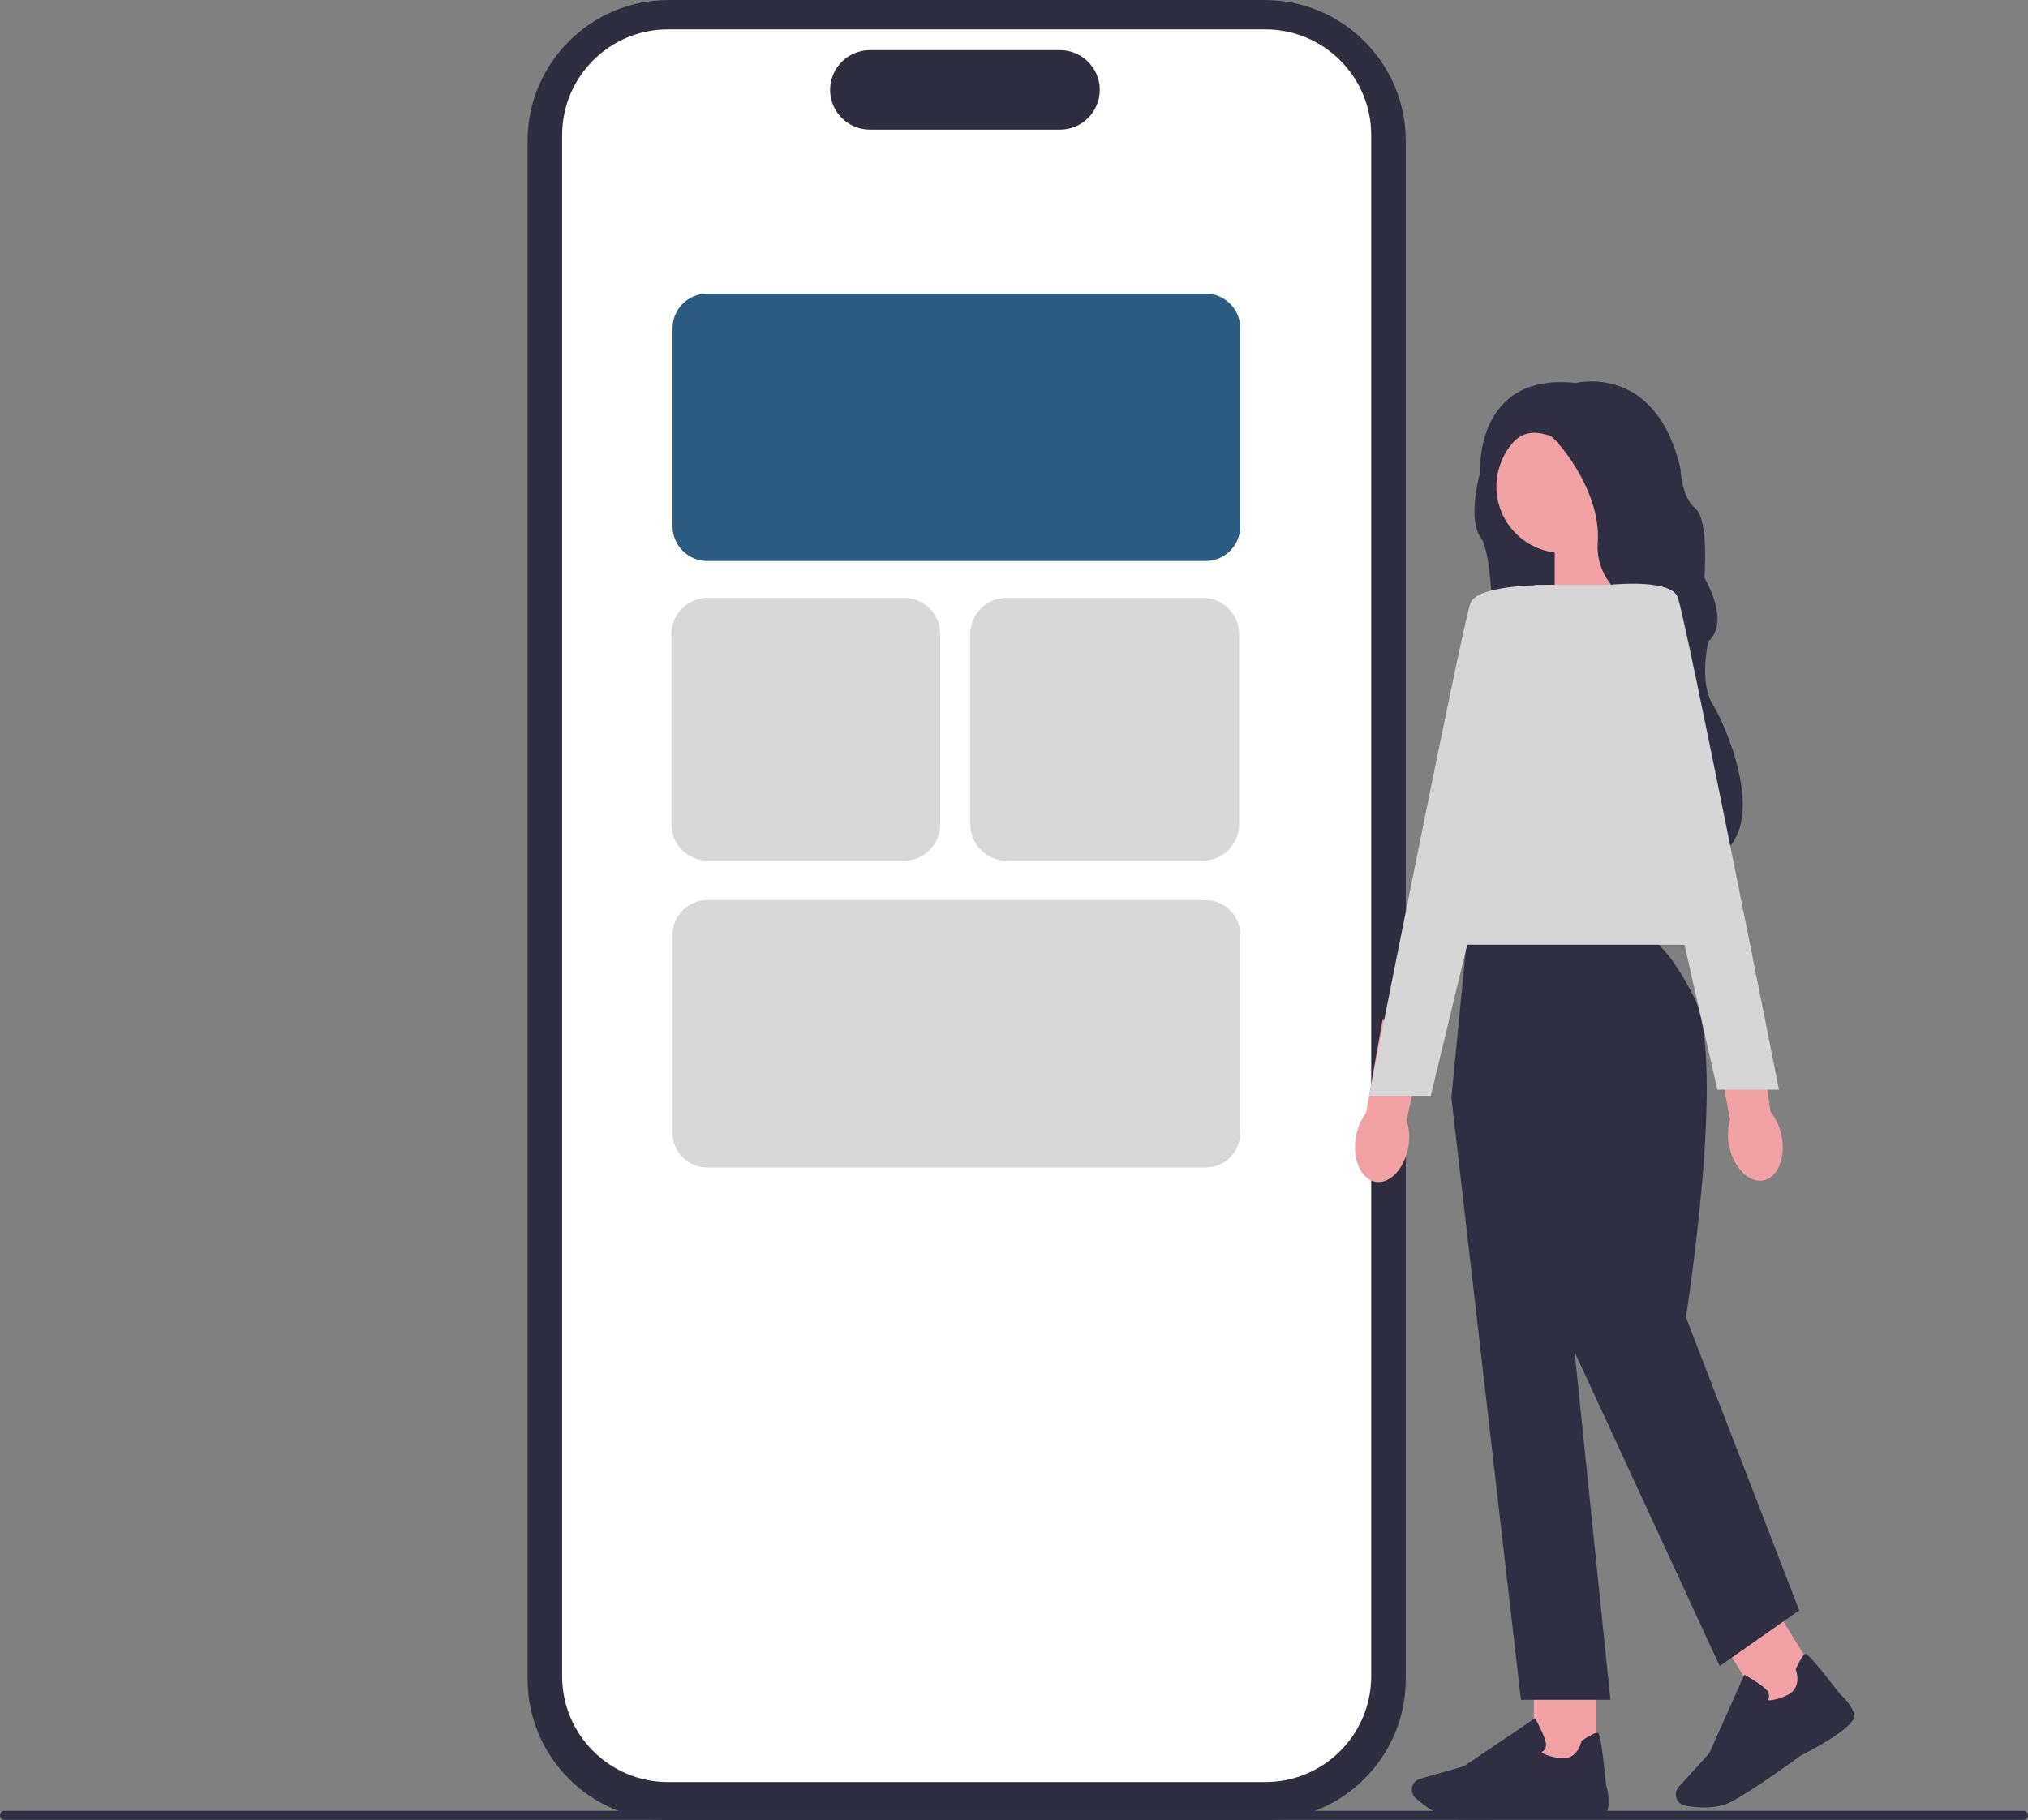
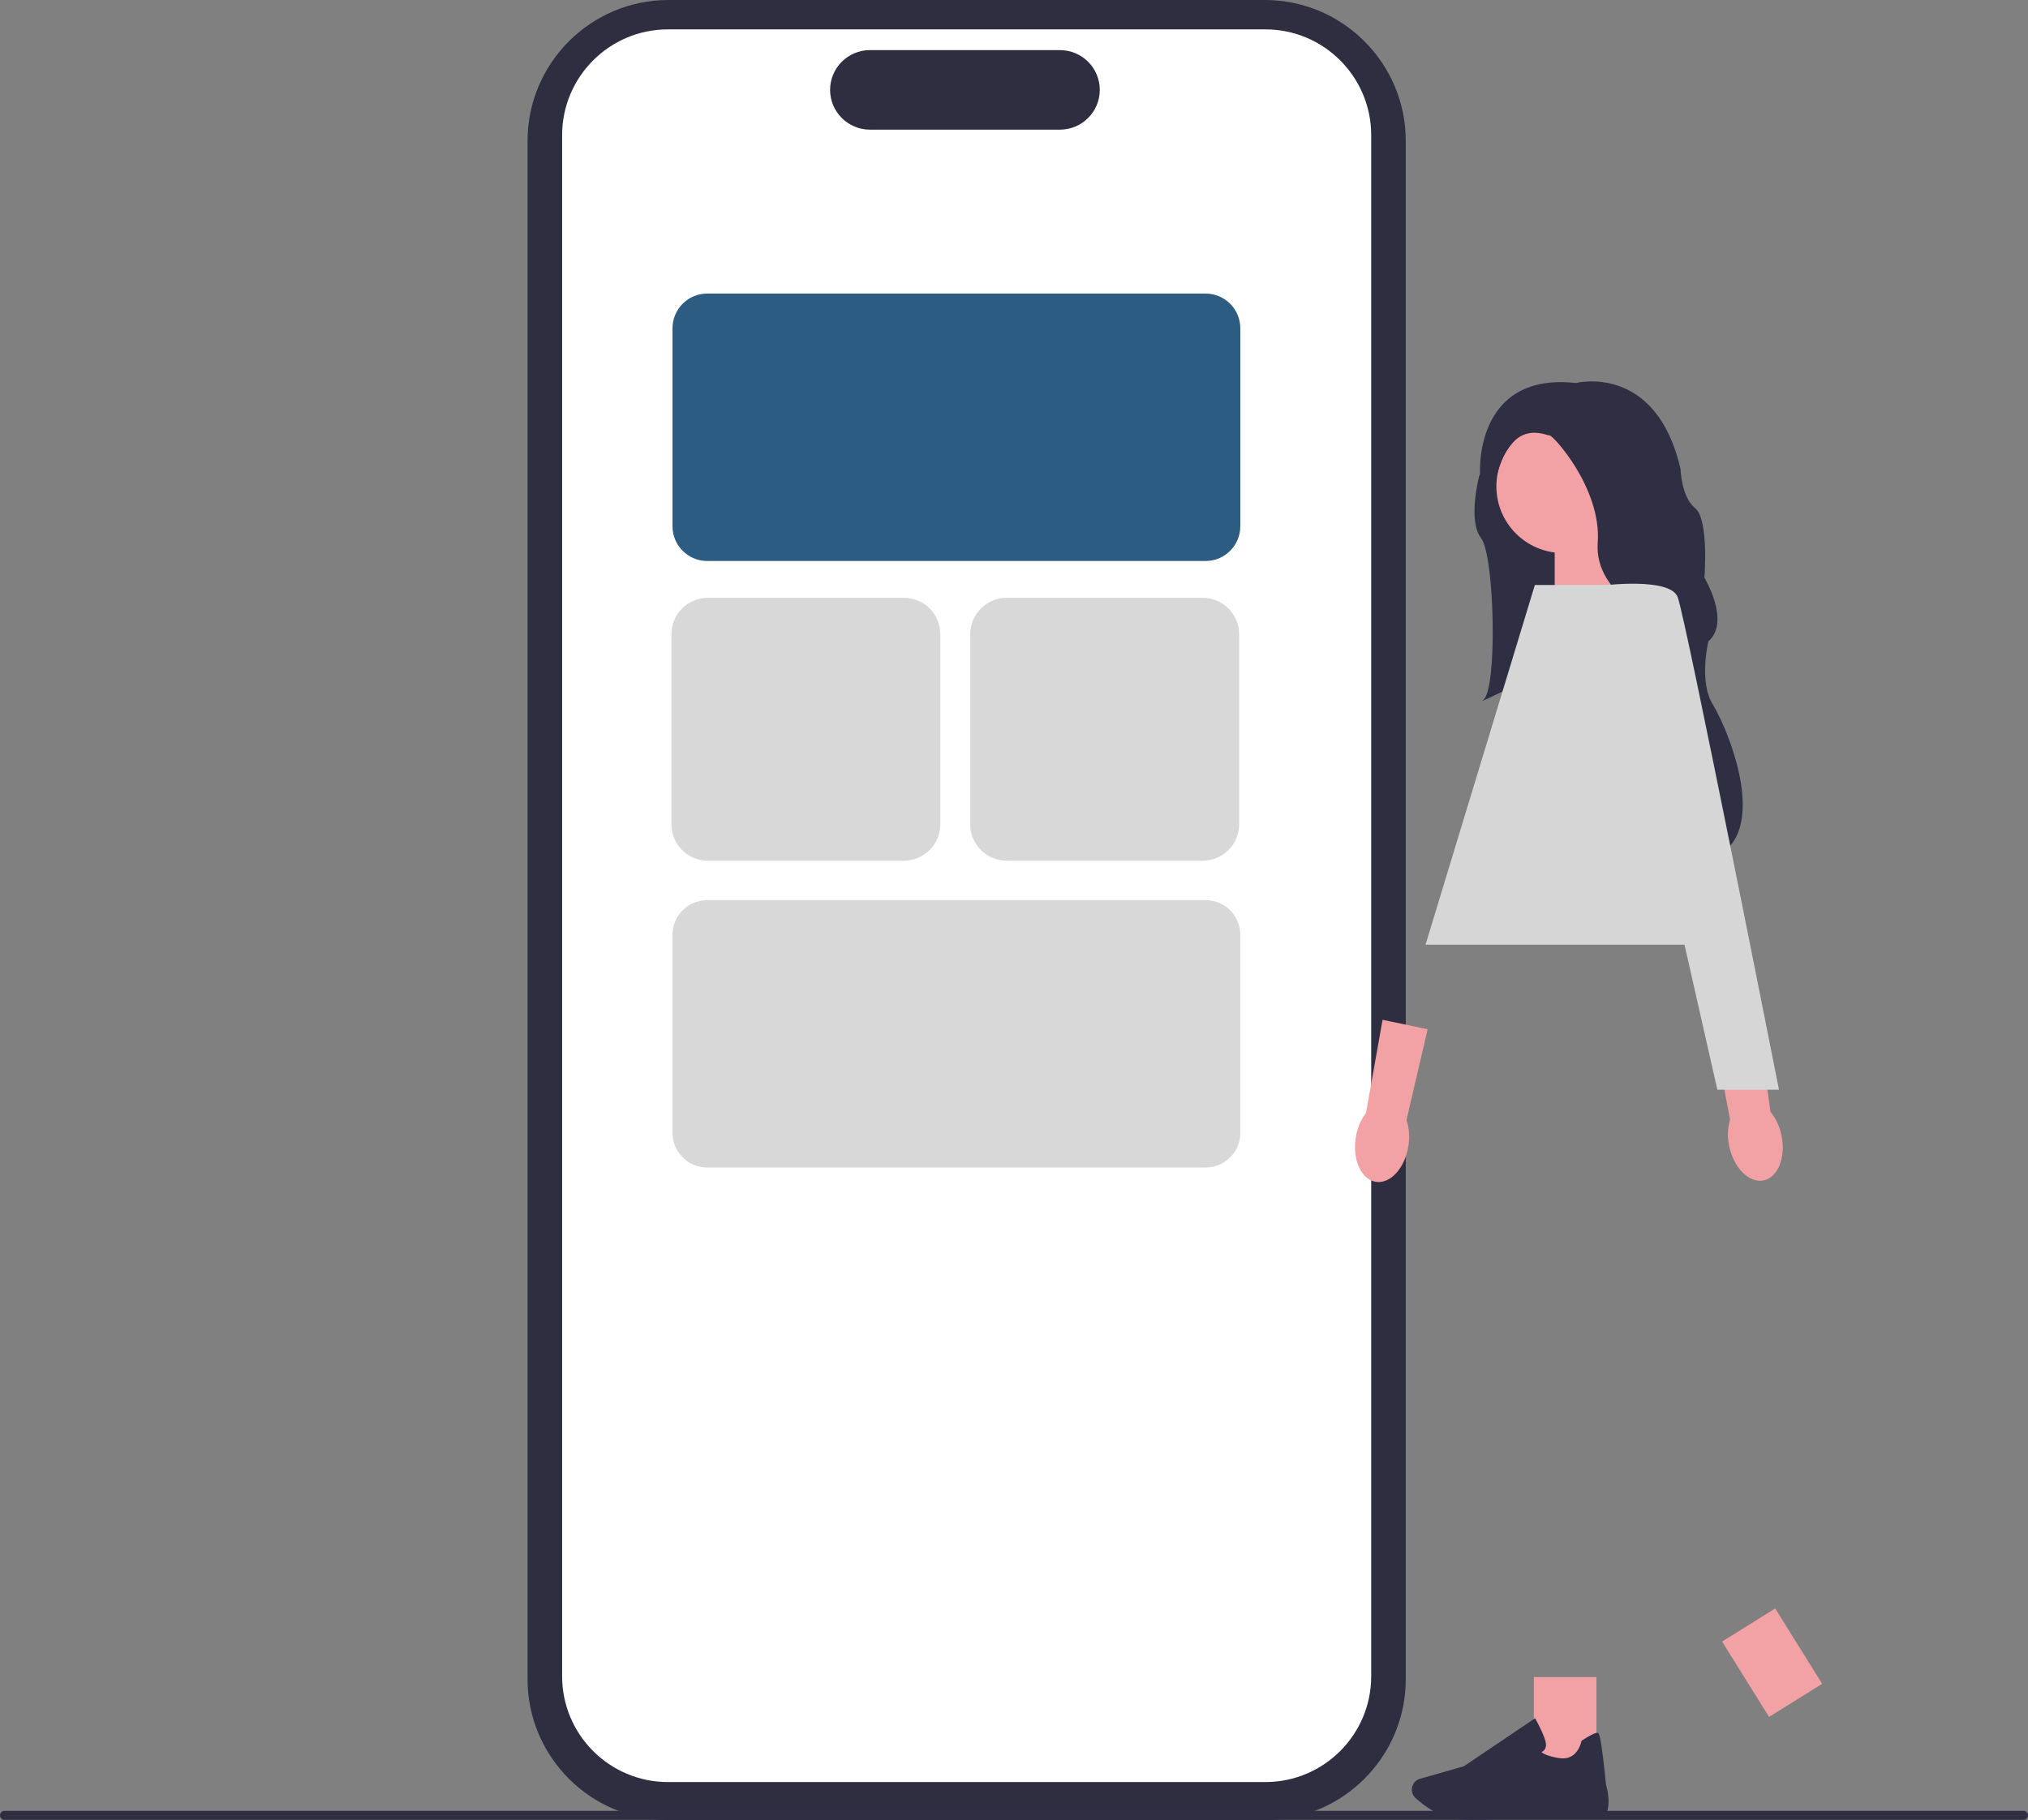
<svg xmlns="http://www.w3.org/2000/svg" height="609.152" viewBox="0 0 678.62 609.152" width="678.62">
  <rect x="0" y="0" width="678.62" height="609.152" fill="#808080" stroke="none" />
  <path d="m423.25 609.152h-199.559c-26.002 0-47.157-21.154-47.157-47.157V47.157c0-26.003 21.155-47.157 47.157-47.157h199.559c26.003 0 47.157 21.154 47.157 47.157v514.837c0 26.003-21.154 47.157-47.157 47.157Z" fill="#2f2e41" />
  <path d="m423.453 596.425h-199.966c-19.511 0-35.384-15.873-35.384-35.384V45.218c0-19.511 15.873-35.384 35.384-35.384h199.966c19.511 0 35.384 15.873 35.384 35.384v515.823c0 19.511-15.873 35.384-35.384 35.384Z" fill="#ffffff" />
  <path d="m354.709 43.387h-63.634c-7.337 0-13.305-5.969-13.305-13.305s5.969-13.305 13.305-13.305h63.634c7.337 0 13.305 5.969 13.305 13.305s-5.969 13.305-13.305 13.305Z" fill="#2f2e41" />
  <path d="m403.432 187.754h-166.788c-6.4 0-11.606-5.207-11.606-11.606v-66.288c0-6.399 5.206-11.605 11.606-11.605h166.788c6.399 0 11.606 5.206 11.606 11.605v66.288c0 6.399-5.206 11.606-11.606 11.606Z" fill="#2c5c81" />
  <g fill="#d8d8d8">
    <path d="m403.432 390.754h-166.788c-6.4 0-11.606-5.207-11.606-11.606v-66.288c0-6.399 5.206-11.605 11.606-11.605h166.788c6.399 0 11.606 5.206 11.606 11.605v66.288c0 6.399-5.206 11.606-11.606 11.606Z" />
    <path d="m402.442 288.07h-65.57c-6.735 0-12.215-5.479-12.215-12.215v-63.57c0-6.735 5.479-12.215 12.215-12.215h65.57c6.735 0 12.215 5.479 12.215 12.215v63.57c0 6.735-5.479 12.215-12.215 12.215Z" />
    <path d="m302.442 288.07h-65.57c-6.735 0-12.215-5.479-12.215-12.215v-63.57c0-6.735 5.479-12.215 12.215-12.215h65.57c6.735 0 12.215 5.479 12.215 12.215v63.57c0 6.735-5.479 12.215-12.215 12.215Z" />
  </g>
  <path d="m499.151 148.955-4.21 10.53s-3.88 14.74.67 20.62c4.54 5.87 5.55 50.88.67 54.2-4.88 3.33 61.85-30.82 61.85-30.82 0 0-26.05-60.41-26.49-60.63s-17.51-5.54-17.51-5.54l-14.96 11.64h-.02Z" fill="#2f2e43" />
  <path d="M542.601 201.005 520.241 208.355 520.241 176.175 540.531 176.175 542.601 201.005Z" fill="#f2a2a5" />
  <path d="m471.261 383.715c-1.21 7.37-6.13 12.66-10.98 11.81s-7.81-7.52-6.59-14.9c.44-2.95 1.61-5.75 3.41-8.14l5.54-31.17 15.08 3.16-7.07 30.39c.93 2.88 1.14 5.91.61 8.85h0l0.0 0Z" fill="#f2a2a5" />
  <path d="M513.261 561.295H534.201V591.005H513.261Z" fill="#f2a2a5" />
  <path d="m492.861 608.995c-2.2 0-4.16-.05-5.64-.19-5.56-.51-10.87-4.62-13.54-7.02-1.2-1.08-1.58-2.8-.96-4.28h0c.45-1.06 1.34-1.86 2.45-2.17l14.7-4.2 23.8-16.06.27.48c.1.18 2.44 4.39 3.22 7.23.3 1.08.22 1.98-.23 2.68-.31.48-.75.76-1.1.92.43.45 1.78 1.37 5.94 2.03 6.07.96 7.35-5.33 7.4-5.59l.04-.21.18-.12c2.89-1.86 4.67-2.71 5.28-2.53.38.11 1.02.31 2.75 17.44.17.54 1.38 4.48.56 8.25-.89 4.1-18.81 2.69-22.4 2.37-.1.01-13.52.97-22.71.97h0l-.01 0Z" fill="#2f2e43" />
  <path d="M582.336 541.247H603.276V570.957H582.336Z" fill="#f2a2a5" transform="matrix(.849 -.529 .529 .849 -204.473 397.944)" />
-   <path d="m570.231 604.915c-2.46 0-4.72-.3-6.33-.58-1.58-.28-2.82-1.54-3.08-3.12h0c-.18-1.14.15-2.29.93-3.14l10.25-11.34 11.7-26.22.48.26c.18.1 4.39 2.43 6.56 4.43.83.76 1.24 1.57 1.22 2.4-.01.58-.23 1.04-.45 1.37.6.16 2.23.22 6.11-1.42 5.66-2.39 3.42-8.41 3.32-8.66l-.08-.2.09-.19c1.47-3.11 2.52-4.77 3.14-4.94.39-.11 1.03-.28 11.56 13.35.43.36 3.54 3.07 4.84 6.7 1.41 3.95-14.54 12.24-17.75 13.86-.1.08-16.79 12.21-23.65 15.66-2.72 1.37-5.94 1.79-8.87 1.79h0l.01-.01Z" fill="#2f2e43" />
-   <path d="m549.621 312.845h-58.63l-5.32 54.54 23.28 201.52h29.93l-11.97-116.39 48.55 105.08 26.6-18.62-37.91-98.1s13.54-85.46 2.9-106.75c-10.64-21.28-17.43-21.28-17.43-21.28h0Z" fill="#2f2e43" />
  <path d="M578.781 316.175 477.021 316.175 513.601 195.795 554.171 195.795 578.781 316.175Z" fill="#d6d6d7" />
-   <path d="m520.001 195.815s-25.27-.67-27.93 5.99c-2.66 6.65-33.92 164.94-33.92 164.94h20.62l41.24-170.93h0l-.01-0Z" fill="#d6d6d7" />
  <circle cx="523.011" cy="162.805" fill="#f2a2a5" r="22.28" />
  <path d="m527.331 128.185s26.82-6.87 35.03 28.82c0 0 .22 9.31 4.88 13.08 4.66 3.77 3.1 23.28 3.1 23.28 0 0 8.87 14.63 1.33 21.28 0 0-3.33 13.52 1.55 21.28 4.88 7.76 23.28 50.44-7.32 53.04 0 0-15.52-9.37-8.2-37.3s-.89-43.36-.89-43.36c0 0-23.5-8.52-22.17-26.7 1.33-18.18-15.08-36.14-16.18-35.91s-12.64-6.43-17.74 13.97l-5.46-.93s-2.3-34.32 32.07-30.55h0Z" fill="#2f2e43" />
  <path d="m596.151 380.135c1.49 7.32-1.24 14.01-6.08 14.94s-9.97-4.26-11.45-11.58c-.63-2.92-.53-5.94.29-8.82l-5.89-31.11 15.22-2.41 4.19 30.92c1.89 2.36 3.16 5.12 3.72 8.06h0v-0Z" fill="#f2a2a5" />
  <path d="m536.451 195.955s22.26-2.82 24.92 3.83c2.66 6.65 33.92 164.94 33.92 164.94h-20.62l-38.22-168.77Z" fill="#d6d6d7" />
  <path d="m678.62 607.57c0 .83-.67 1.5-1.5 1.5H1.5c-.83 0-1.5-.67-1.5-1.5s.67-1.5 1.5-1.5h675.62c.83 0 1.5.67 1.5 1.5Z" fill="#2f2e43" />
</svg>